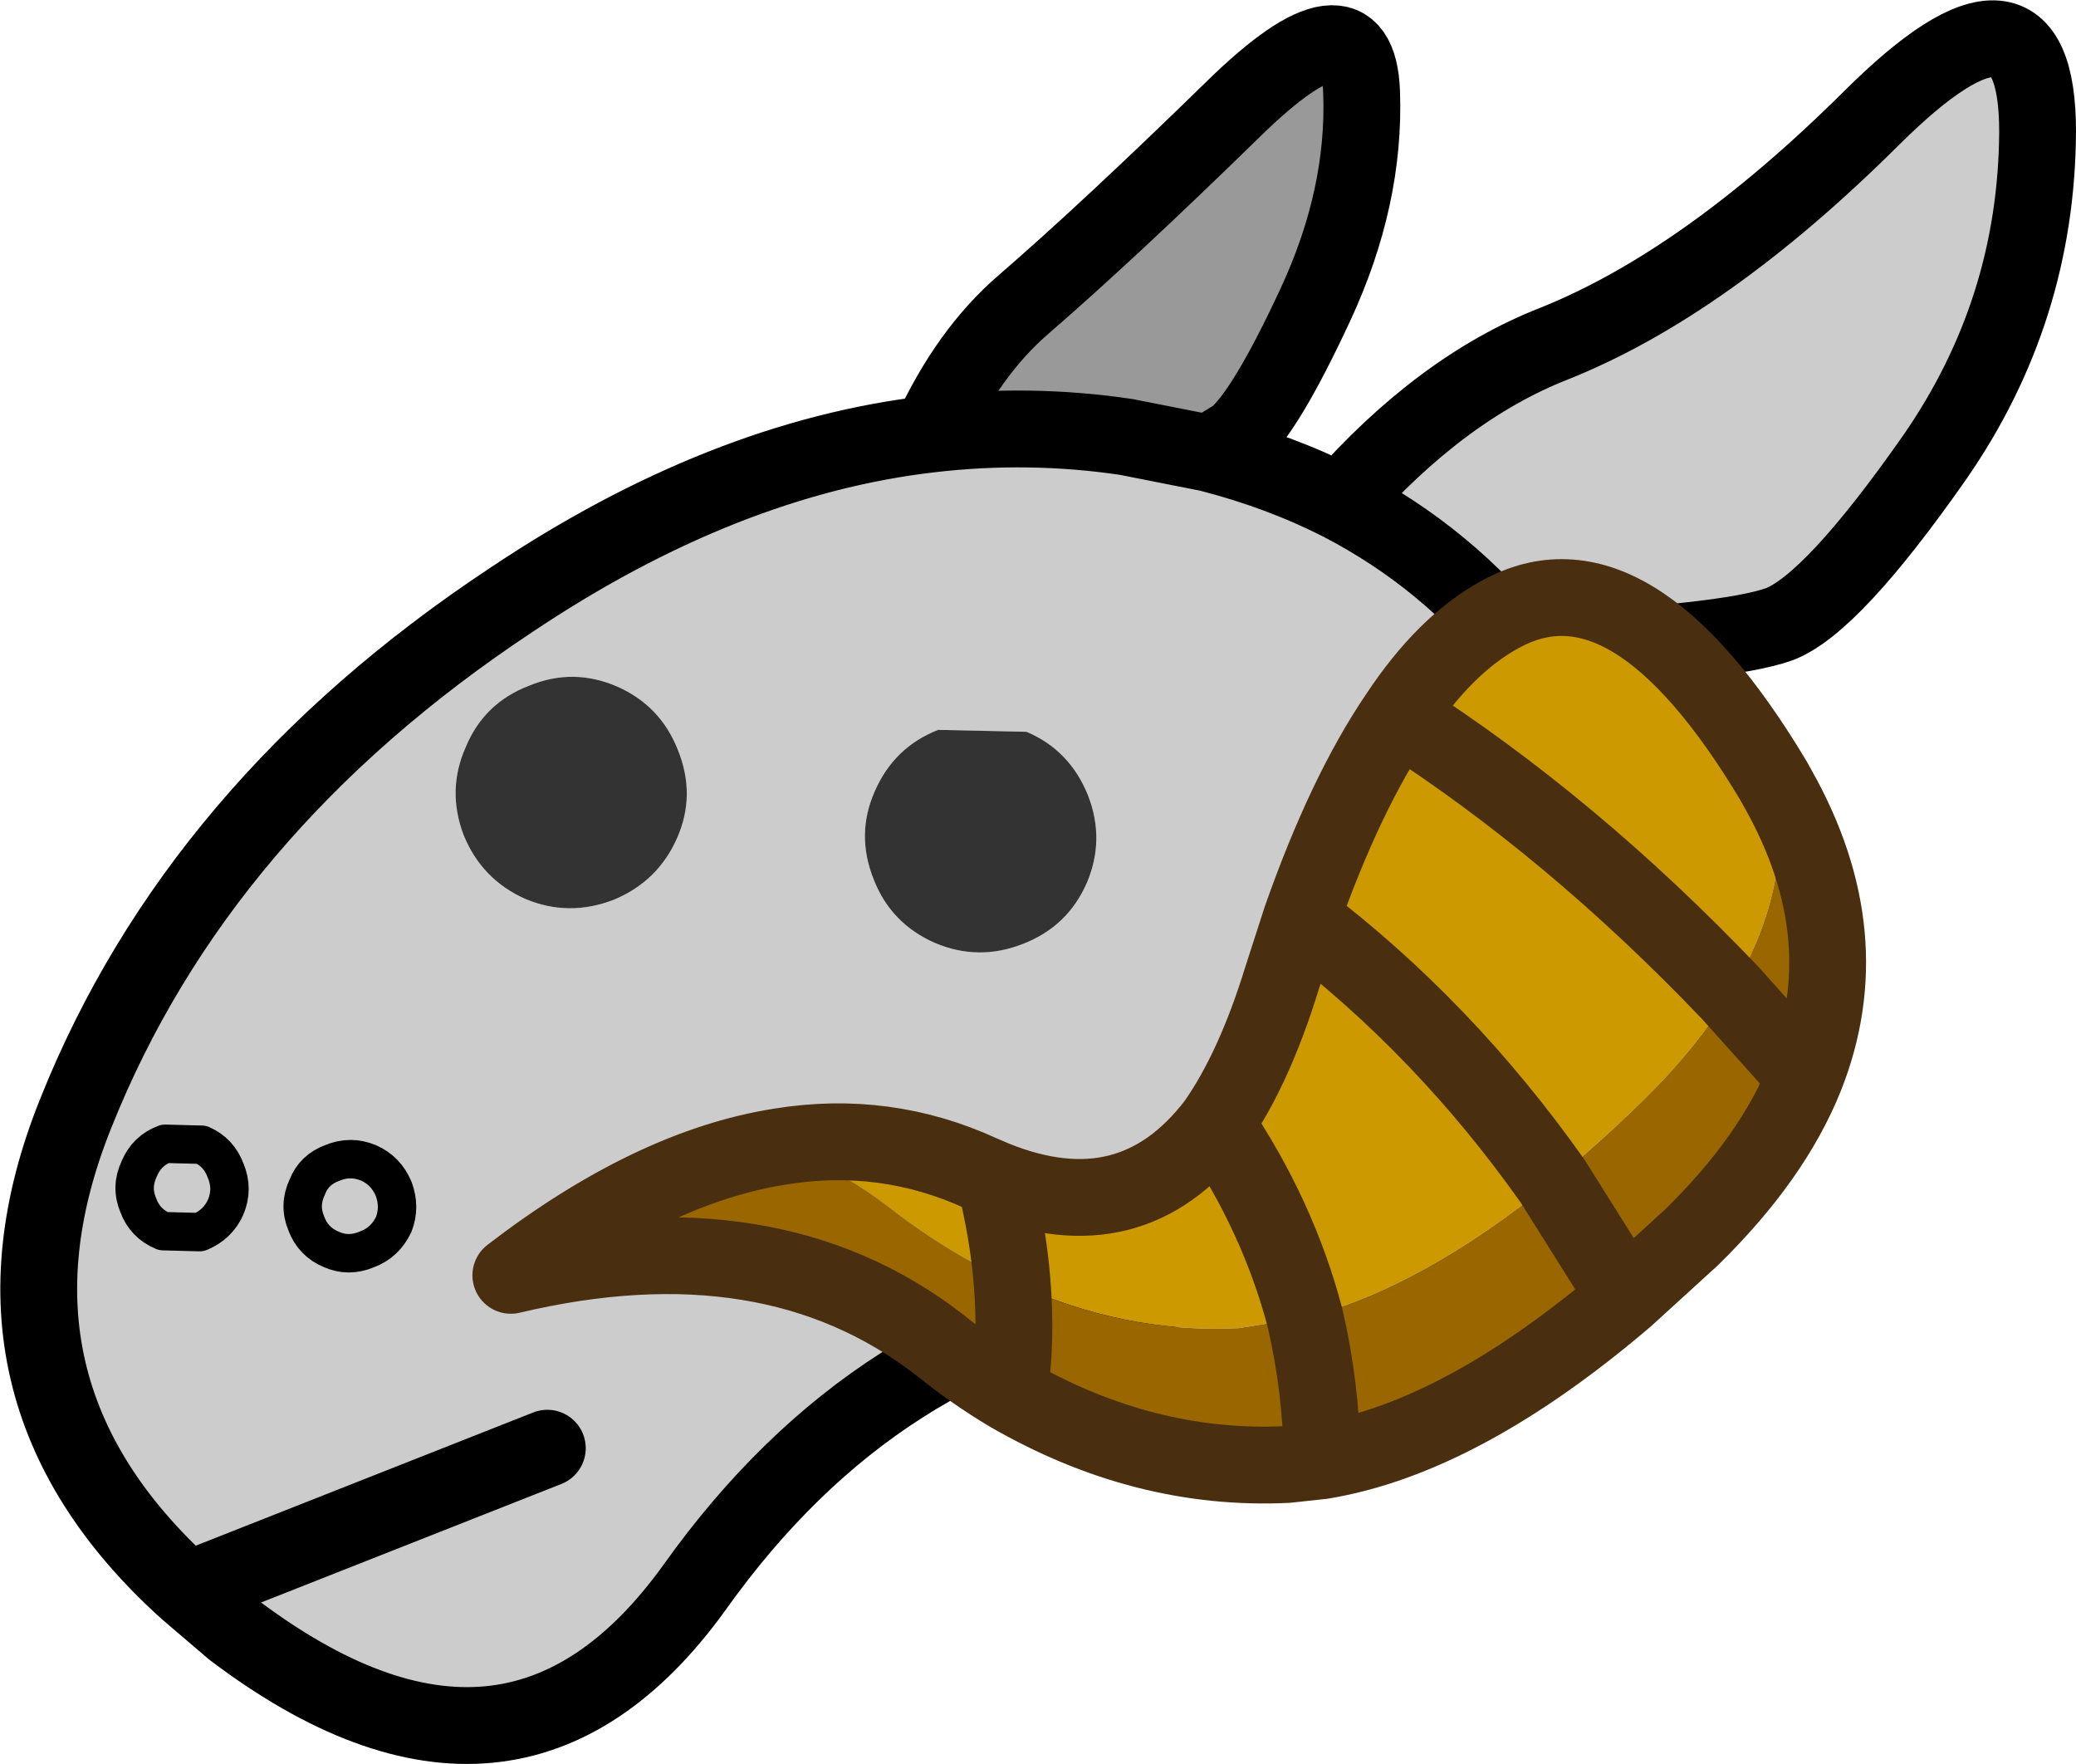
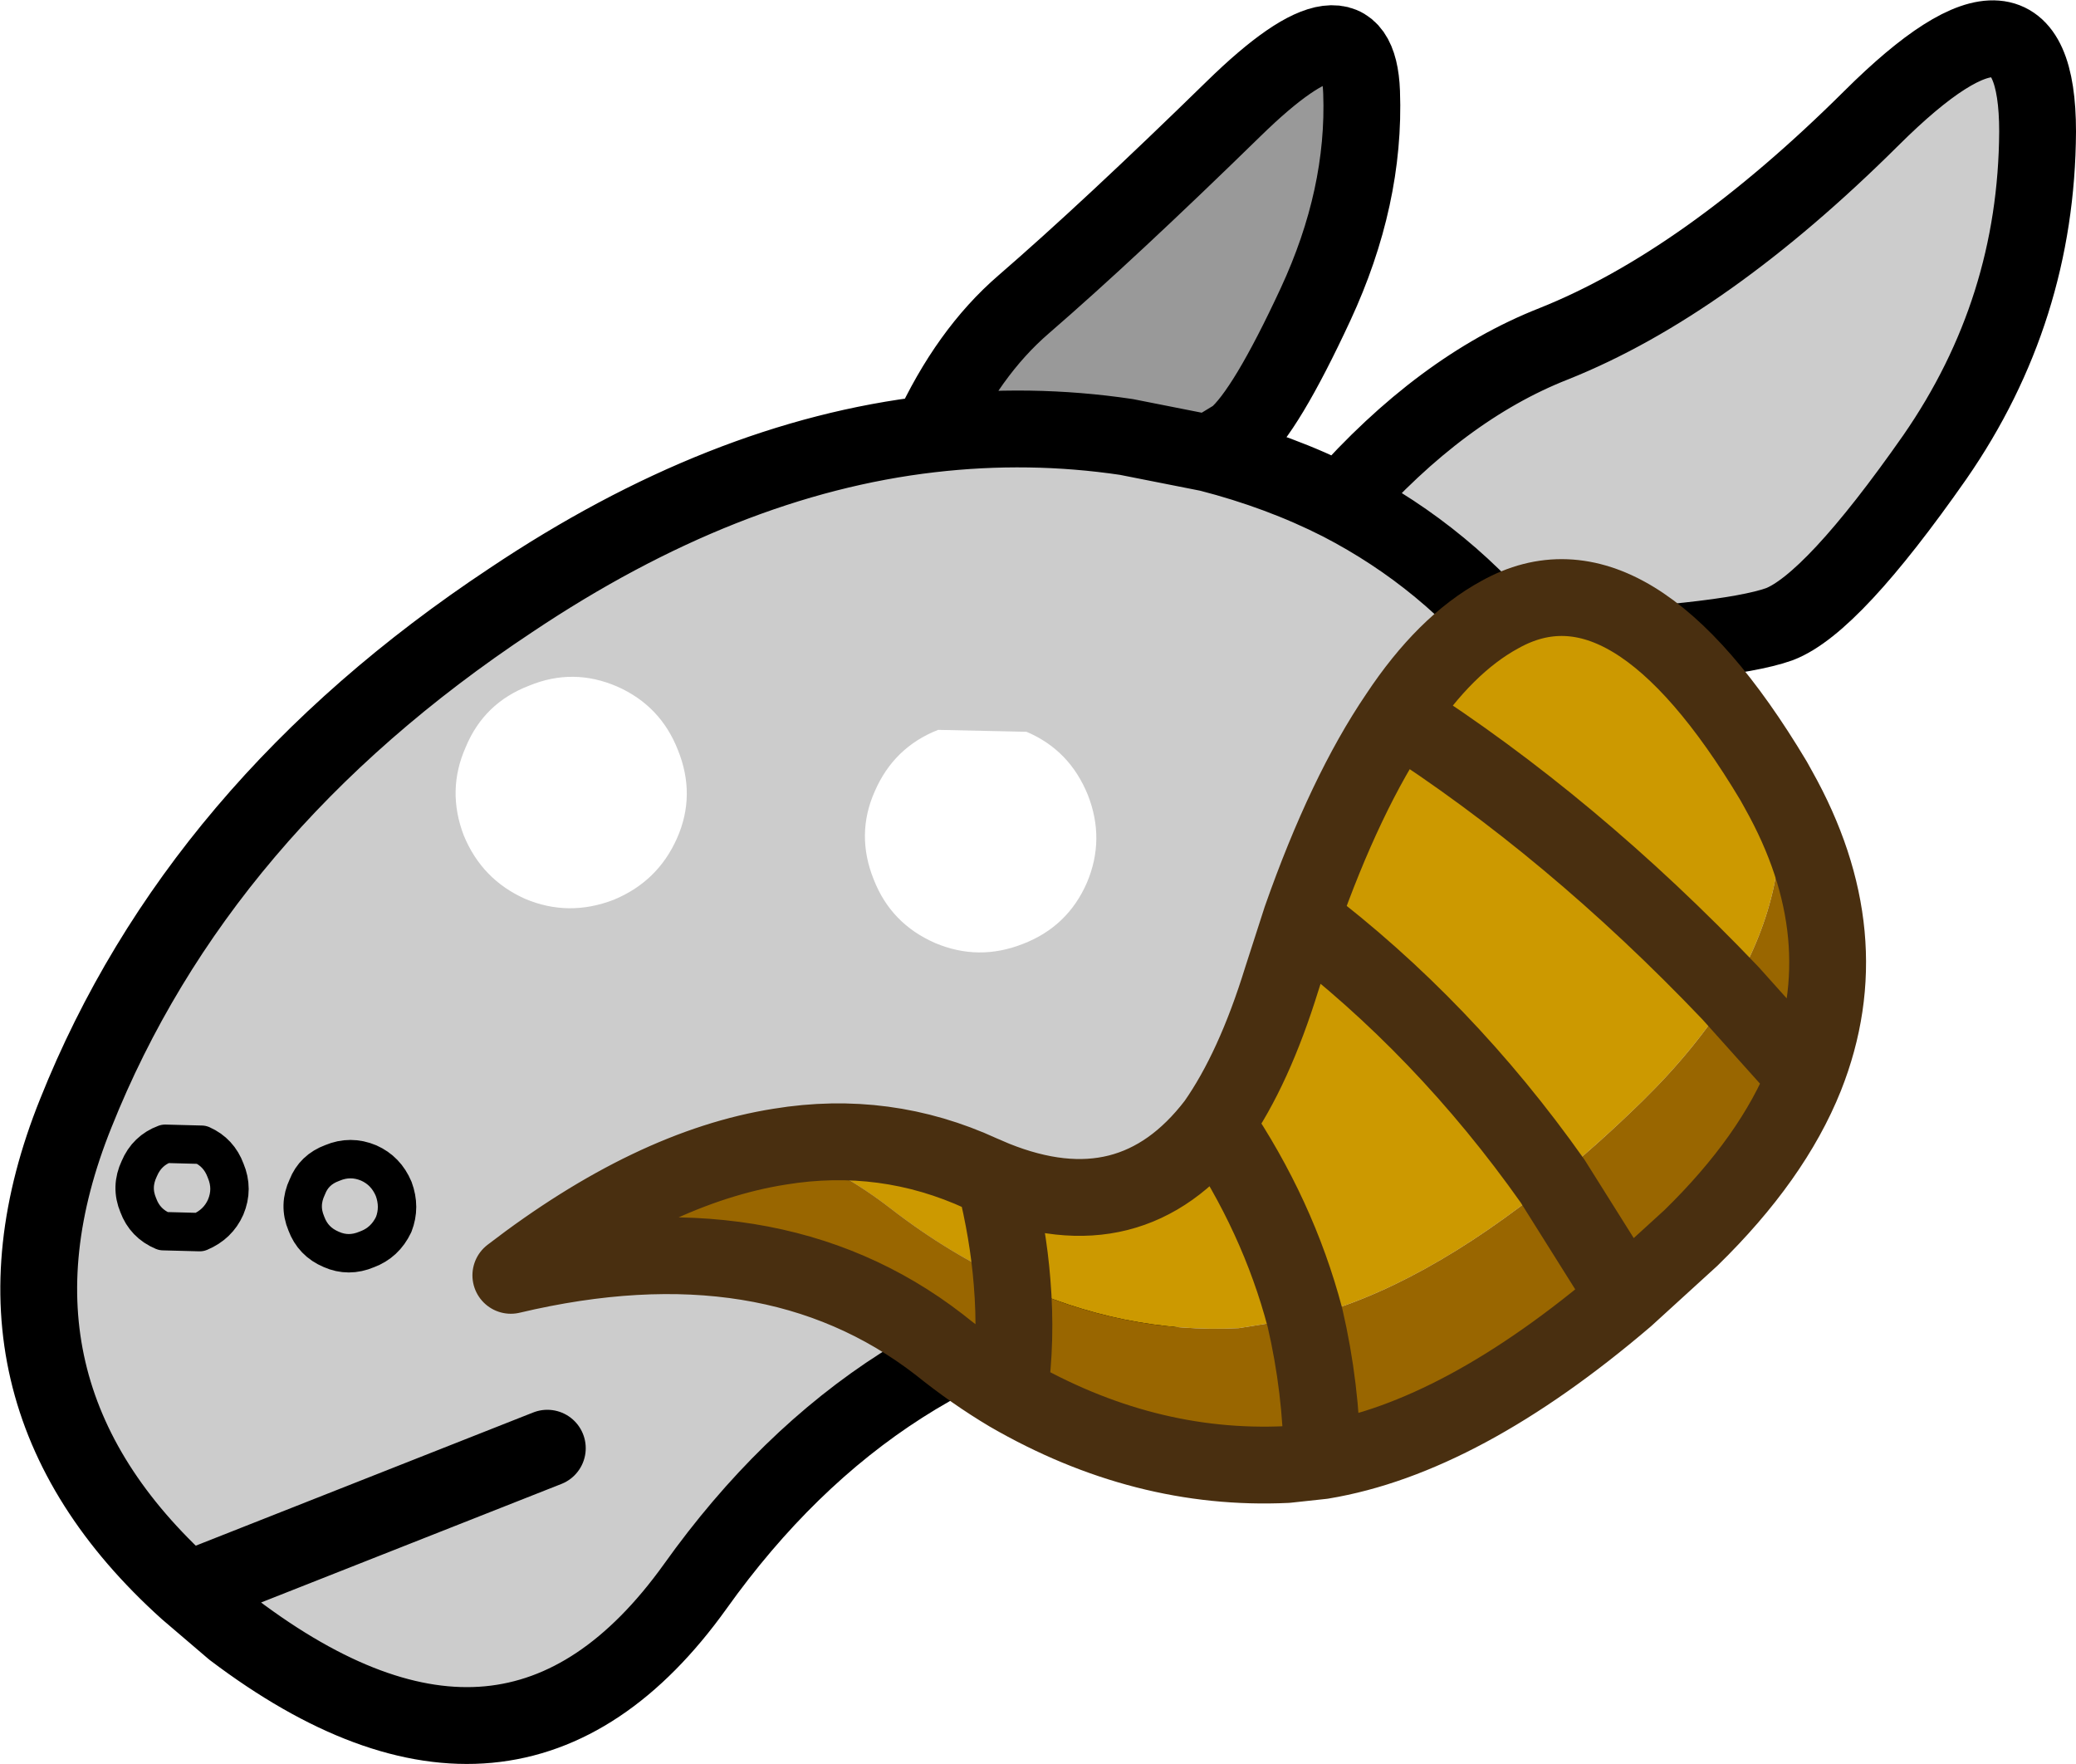
<svg xmlns="http://www.w3.org/2000/svg" height="91.85px" width="108.1px">
  <g transform="matrix(1.0, 0.0, 0.0, 1.0, 152.7, 111.55)">
    <path d="M-104.25 -88.95 Q-102.3 -93.2 -99.4 -95.7 -94.95 -99.55 -88.45 -105.9 -82.0 -112.2 -81.8 -106.75 -81.6 -101.3 -84.2 -95.7 -86.8 -90.1 -88.35 -88.8 L-89.75 -87.95 -94.05 -88.8 Q-99.1 -89.55 -104.25 -88.95" fill="#999999" fill-rule="evenodd" stroke="none" />
    <path d="M-89.75 -87.95 Q-86.05 -87.0 -82.9 -85.4 -77.65 -91.35 -71.8 -93.65 -63.9 -96.8 -55.25 -105.4 -46.6 -114.0 -46.6 -104.7 -46.65 -95.4 -51.95 -87.75 -57.3 -80.1 -60.05 -79.05 -62.85 -78.05 -73.45 -77.6 L-71.25 -74.25 Q-64.2 -62.1 -71.0 -54.3 -77.8 -46.55 -92.4 -44.35 -107.05 -42.2 -116.5 -28.95 -126.0 -15.7 -140.55 -26.7 L-142.95 -28.75 Q-154.55 -39.2 -148.75 -53.6 -142.4 -69.5 -126.1 -80.3 -115.05 -87.7 -104.25 -88.95 -99.1 -89.55 -94.05 -88.8 L-89.75 -87.95 M-107.15 -70.35 Q-108.15 -68.1 -107.2 -65.75 -106.3 -63.45 -104.0 -62.45 -101.75 -61.5 -99.45 -62.4 -97.1 -63.3 -96.1 -65.6 -95.15 -67.85 -96.05 -70.15 -97.0 -72.5 -99.25 -73.45 L-103.85 -73.55 Q-106.15 -72.65 -107.15 -70.35 M-120.75 -64.7 Q-118.45 -65.65 -117.45 -67.9 -116.45 -70.15 -117.4 -72.5 -118.3 -74.8 -120.55 -75.8 -122.85 -76.8 -125.15 -75.85 -127.5 -74.95 -128.45 -72.65 -129.45 -70.4 -128.55 -68.05 -127.6 -65.75 -125.35 -64.75 -123.1 -63.8 -120.75 -64.7 M-135.4 -51.0 Q-136.35 -50.65 -136.7 -49.75 -137.15 -48.8 -136.75 -47.85 -136.4 -46.9 -135.45 -46.5 -134.55 -46.1 -133.6 -46.5 -132.65 -46.85 -132.2 -47.8 -131.85 -48.7 -132.2 -49.65 -132.6 -50.6 -133.5 -51.0 -134.45 -51.4 -135.4 -51.0 -134.45 -51.4 -133.5 -51.0 -132.6 -50.6 -132.2 -49.65 -131.85 -48.7 -132.2 -47.8 -132.65 -46.85 -133.6 -46.5 -134.55 -46.1 -135.45 -46.5 -136.4 -46.9 -136.75 -47.85 -137.15 -48.8 -136.7 -49.75 -136.35 -50.65 -135.4 -51.0 M-144.1 -52.0 Q-145.05 -51.65 -145.45 -50.7 -145.9 -49.75 -145.5 -48.8 -145.15 -47.85 -144.2 -47.45 L-142.3 -47.4 Q-141.35 -47.8 -140.95 -48.7 -140.55 -49.65 -140.95 -50.6 -141.3 -51.55 -142.2 -51.95 L-144.1 -52.0 -142.2 -51.95 Q-141.3 -51.55 -140.95 -50.6 -140.55 -49.65 -140.95 -48.7 -141.35 -47.8 -142.3 -47.4 L-144.2 -47.45 Q-145.15 -47.85 -145.5 -48.8 -145.9 -49.75 -145.45 -50.7 -145.05 -51.65 -144.1 -52.0 M-82.9 -85.4 Q-77.3 -82.5 -73.45 -77.6 -77.3 -82.5 -82.9 -85.4 M-124.2 -36.15 L-142.95 -28.75 -124.2 -36.15" fill="#cccccc" fill-rule="evenodd" stroke="none" />
-     <path d="M-120.75 -64.7 Q-123.1 -63.8 -125.35 -64.75 -127.6 -65.75 -128.55 -68.05 -129.45 -70.4 -128.45 -72.65 -127.5 -74.95 -125.15 -75.85 -122.85 -76.8 -120.55 -75.8 -118.3 -74.8 -117.4 -72.5 -116.45 -70.15 -117.45 -67.9 -118.45 -65.65 -120.75 -64.7 M-107.15 -70.35 Q-106.15 -72.65 -103.85 -73.55 L-99.25 -73.45 Q-97.0 -72.5 -96.05 -70.15 -95.15 -67.85 -96.1 -65.6 -97.1 -63.3 -99.45 -62.4 -101.75 -61.5 -104.0 -62.45 -106.3 -63.45 -107.2 -65.75 -108.15 -68.1 -107.15 -70.35" fill="#333333" fill-rule="evenodd" stroke="none" />
    <path d="M-89.75 -87.95 Q-86.05 -87.0 -82.9 -85.4 -77.65 -91.35 -71.8 -93.65 -63.9 -96.8 -55.25 -105.4 -46.6 -114.0 -46.6 -104.7 -46.65 -95.4 -51.95 -87.75 -57.3 -80.1 -60.05 -79.05 -62.85 -78.05 -73.45 -77.6 L-71.25 -74.25 Q-64.2 -62.1 -71.0 -54.3 -77.8 -46.55 -92.4 -44.35 -107.05 -42.2 -116.5 -28.95 -126.0 -15.7 -140.55 -26.7 L-142.95 -28.75 Q-154.55 -39.2 -148.75 -53.6 -142.4 -69.5 -126.1 -80.3 -115.05 -87.7 -104.25 -88.95 -102.3 -93.2 -99.4 -95.7 -94.95 -99.55 -88.45 -105.9 -82.0 -112.2 -81.8 -106.75 -81.6 -101.3 -84.2 -95.7 -86.8 -90.1 -88.35 -88.8 L-89.75 -87.95 -94.05 -88.8 Q-99.1 -89.55 -104.25 -88.95 M-142.95 -28.75 L-124.2 -36.15 M-73.45 -77.6 Q-77.3 -82.5 -82.9 -85.4" fill="none" stroke="#000000" stroke-linecap="round" stroke-linejoin="round" stroke-width="4.0" />
    <path d="M-144.1 -52.0 L-142.2 -51.95 Q-141.3 -51.55 -140.95 -50.6 -140.55 -49.65 -140.95 -48.7 -141.35 -47.8 -142.3 -47.4 L-144.2 -47.45 Q-145.15 -47.85 -145.5 -48.8 -145.9 -49.75 -145.45 -50.7 -145.05 -51.65 -144.1 -52.0 M-135.4 -51.0 Q-134.45 -51.4 -133.5 -51.0 -132.6 -50.6 -132.2 -49.65 -131.85 -48.7 -132.2 -47.8 -132.65 -46.85 -133.6 -46.5 -134.55 -46.1 -135.45 -46.5 -136.4 -46.9 -136.75 -47.85 -137.15 -48.8 -136.7 -49.75 -136.35 -50.65 -135.4 -51.0" fill="none" stroke="#000000" stroke-linecap="round" stroke-linejoin="round" stroke-width="2.0" />
    <path d="M-100.9 -50.15 Q-100.2 -47.35 -100.0 -44.8 -100.2 -47.35 -100.9 -50.15 -93.8 -47.3 -89.4 -53.05 -87.4 -55.9 -85.95 -60.6 L-84.95 -63.7 Q-82.65 -70.25 -79.9 -74.3 -77.45 -78.0 -74.6 -79.55 -67.8 -83.35 -60.35 -70.9 L-60.1 -70.45 Q-59.45 -65.05 -62.6 -59.85 -70.85 -68.5 -79.9 -74.3 -70.85 -68.5 -62.6 -59.85 -64.35 -57.0 -67.15 -54.25 -69.55 -51.9 -71.85 -50.05 -78.75 -44.45 -84.75 -42.95 L-88.2 -42.4 Q-94.2 -42.1 -100.0 -44.8 -103.25 -46.25 -106.35 -48.65 -109.0 -50.7 -112.1 -51.85 -106.6 -52.75 -101.6 -50.45 L-100.9 -50.15 M-89.4 -53.05 Q-86.15 -48.25 -84.75 -42.95 -86.15 -48.25 -89.4 -53.05 M-84.95 -63.7 Q-77.5 -58.05 -71.85 -50.05 -77.5 -58.05 -84.95 -63.7" fill="#cc9900" fill-rule="evenodd" stroke="none" />
    <path d="M-112.1 -51.85 Q-109.0 -50.7 -106.35 -48.65 -103.25 -46.25 -100.0 -44.8 -94.2 -42.1 -88.2 -42.4 L-84.75 -42.95 Q-83.9 -39.3 -83.85 -35.5 -83.9 -39.3 -84.75 -42.95 -78.75 -44.45 -71.85 -50.05 -69.55 -51.9 -67.15 -54.25 -64.35 -57.0 -62.6 -59.85 -59.45 -65.05 -60.1 -70.45 -55.8 -62.8 -58.7 -55.5 -60.4 -51.25 -64.65 -47.1 L-68.05 -44.0 Q-76.6 -36.7 -83.85 -35.5 L-85.7 -35.3 Q-93.15 -34.95 -100.15 -39.0 -102.0 -40.1 -103.8 -41.55 -112.6 -48.35 -126.1 -45.15 -118.75 -50.8 -112.1 -51.85 M-100.0 -44.8 Q-99.75 -41.8 -100.15 -39.0 -99.75 -41.8 -100.0 -44.8 M-68.05 -44.0 L-71.85 -50.05 -68.05 -44.0 M-58.7 -55.5 L-62.6 -59.85 -58.7 -55.5" fill="#996600" fill-rule="evenodd" stroke="none" />
    <path d="M-100.0 -44.8 Q-100.2 -47.35 -100.9 -50.15 L-101.6 -50.45 Q-106.6 -52.75 -112.1 -51.85 -118.75 -50.8 -126.1 -45.15 -112.6 -48.35 -103.8 -41.55 -102.0 -40.1 -100.15 -39.0 -99.75 -41.8 -100.0 -44.8 M-84.75 -42.95 Q-86.15 -48.25 -89.4 -53.05 -93.8 -47.3 -100.9 -50.15 M-89.4 -53.05 Q-87.4 -55.9 -85.95 -60.6 L-84.95 -63.7 Q-82.65 -70.25 -79.9 -74.3 -77.45 -78.0 -74.6 -79.55 -67.8 -83.35 -60.35 -70.9 L-60.1 -70.45 Q-55.8 -62.8 -58.7 -55.5 -60.4 -51.25 -64.65 -47.1 L-68.05 -44.0 Q-76.6 -36.7 -83.85 -35.5 L-85.7 -35.3 Q-93.15 -34.95 -100.15 -39.0 M-83.85 -35.5 Q-83.9 -39.3 -84.75 -42.95 M-71.85 -50.05 Q-77.5 -58.05 -84.95 -63.7 M-71.85 -50.05 L-68.05 -44.0 M-79.9 -74.3 Q-70.85 -68.5 -62.6 -59.85 L-58.7 -55.5" fill="none" stroke="#492f10" stroke-linecap="round" stroke-linejoin="round" stroke-width="4.0" />
  </g>
</svg>